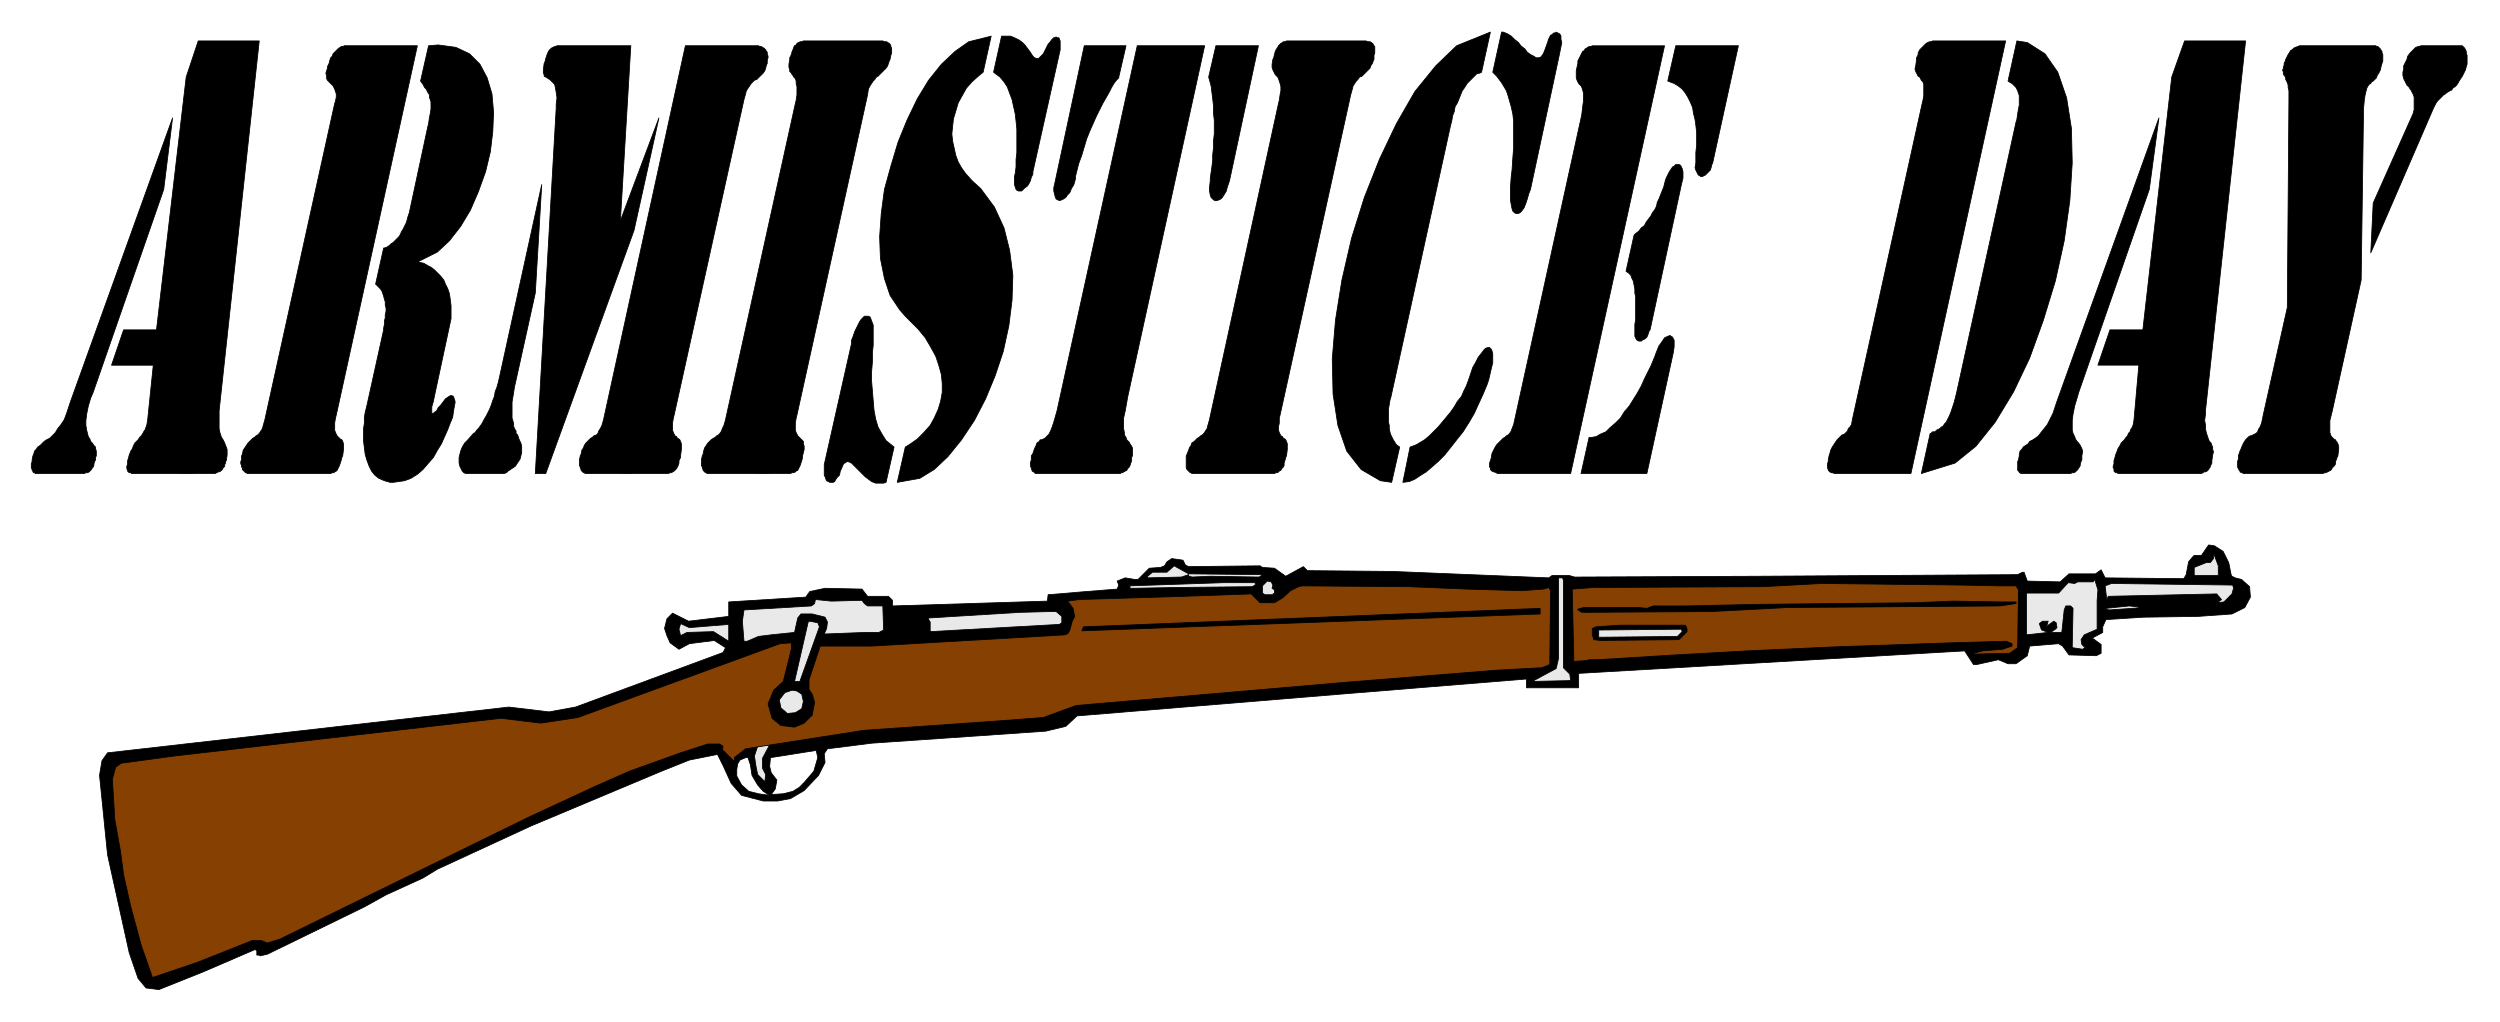
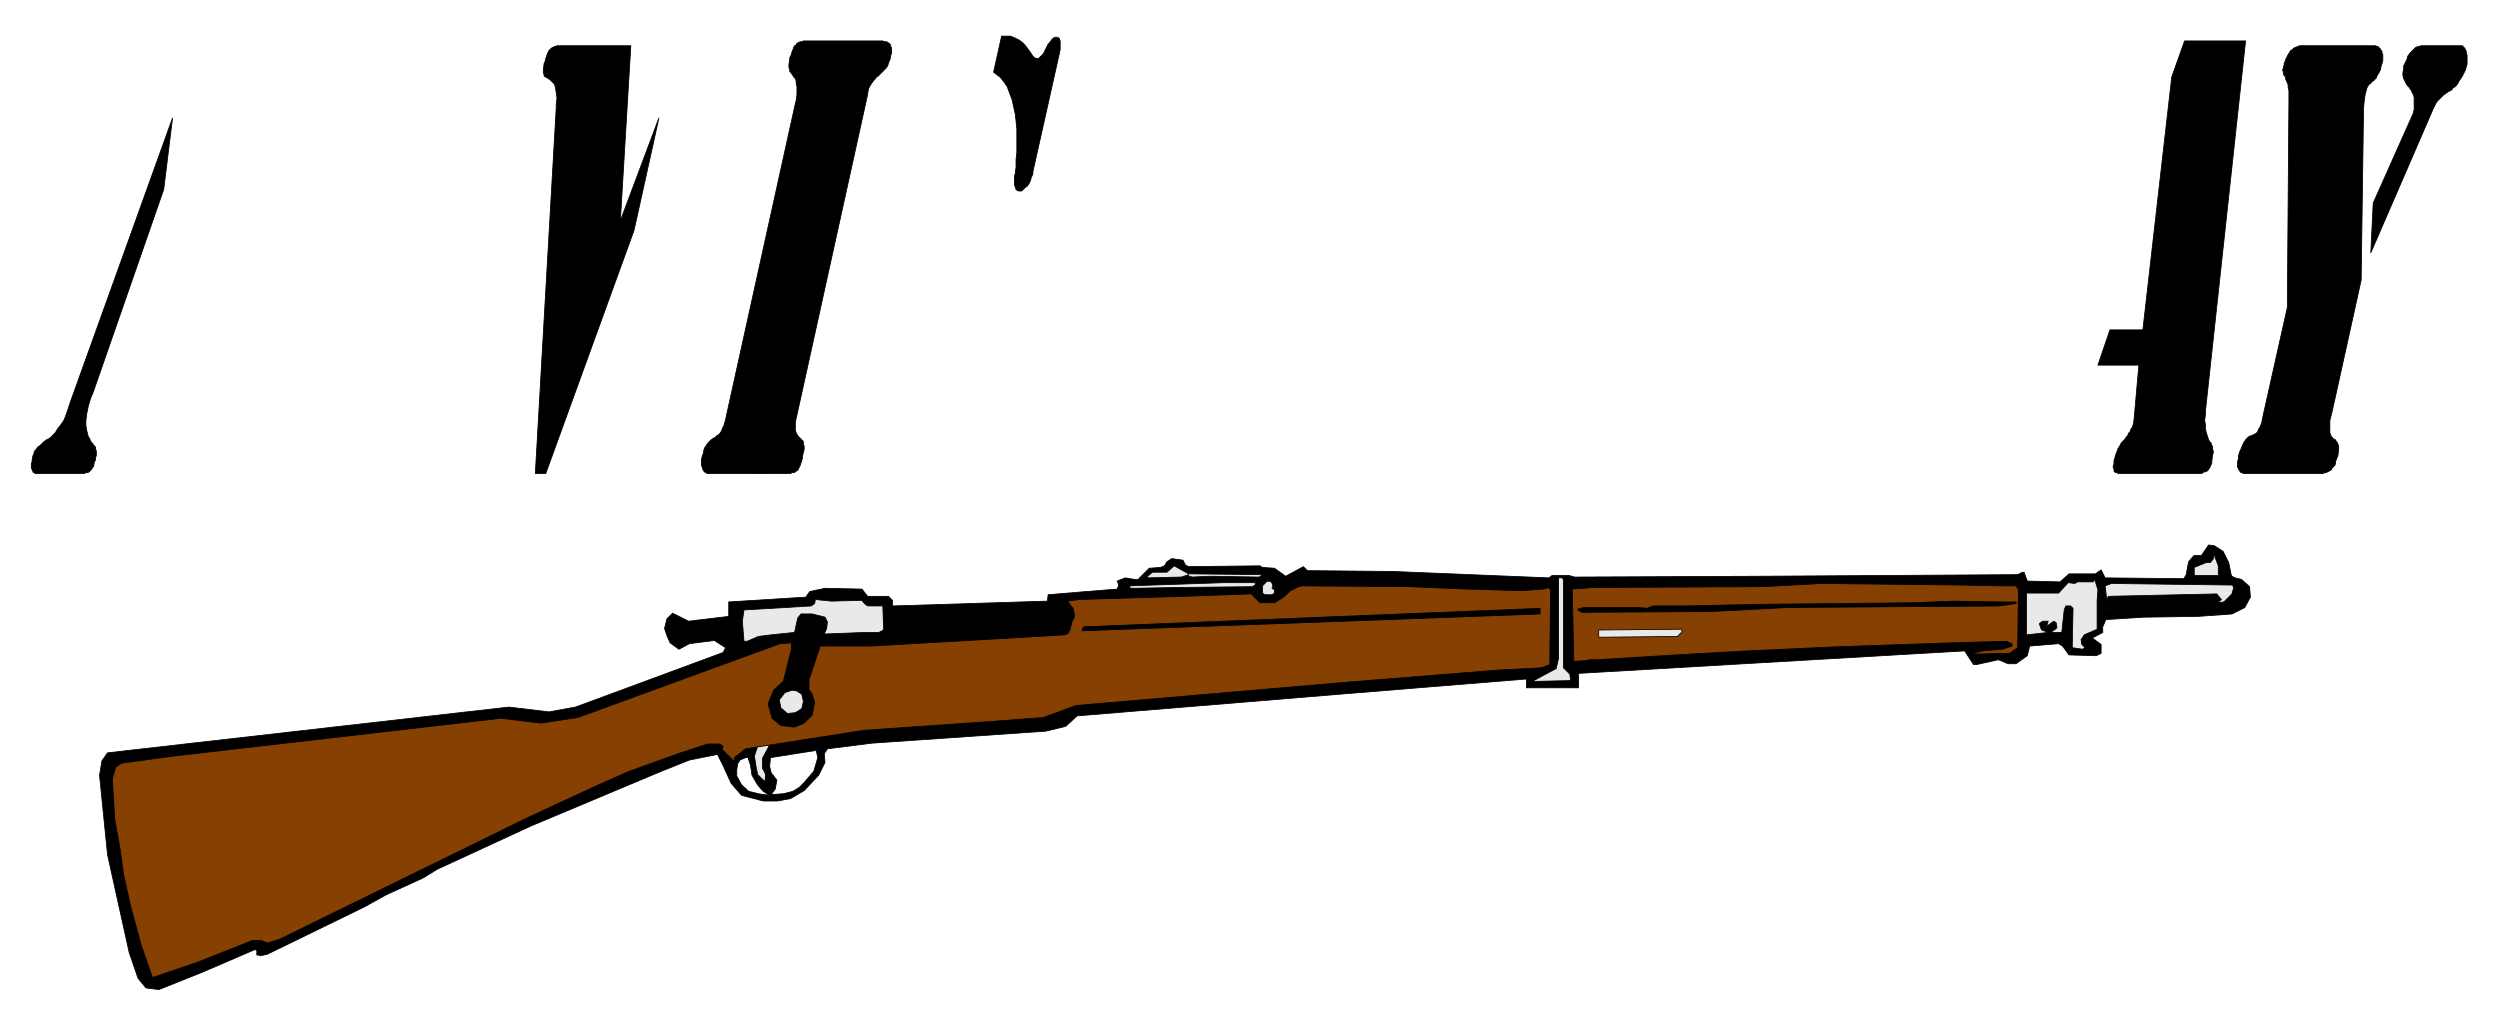
<svg xmlns="http://www.w3.org/2000/svg" width="493.465" height="201.822" fill-rule="evenodd" stroke-linecap="round" preserveAspectRatio="none" viewBox="0 0 3115 1274">
  <style>.pen0{stroke:#000;stroke-width:1;stroke-linejoin:round}.brush1{fill:#000}.brush2{fill:#e9e9e9}.brush3{fill:#854002}</style>
  <path d="m924 978 9 8 12 3 14 2-8-5-7-8-7-12-2-13-3-9h-3l-7 3-3 5-1 7v8l6 11v13l-13-15-10-22-7-14-35 7-35 14-162 68-117 54-18 11-46 21-27 15-121 59-9 2-1-1h-3v-5l-2-2-65 28-55 22-16-2-10-12-11-32-27-122-10-99 3-18 7-10 500-57 50 6 33-6 184-68 3-6-14-9-31 4-13 7-11-8-4-9-3-9 3-12 7-7 20 10 50-6v-18l96-6 5-7 19-4 46 1 7 9h26l5 5v7l193-6 1-8 48-4 38-3 2-5-2-5 10-4 12 2h4l14-14 14-1 5-2 3-5 6-4 14 2 3 6 4 2 89-1 3 2 15 1 14 10 22-12 5 5 106 1 195 8 4-3h21l7 2 227-1 325-2 6-3h2l4 11 41 1 11-10h33l7-5 5 10 98 1 3-5 3-16 5-6 2-2h9l9-13 7 1 11 7 7 14 3 15 1 2 4 2 8 2 10 9 1 13-7 13-16 8-42 3-68 1-47 3-4 9v7l-13 7 11 8v11l-6 3-34-1-8-11-5-3-36 3-3 12-14 10h-10l-12-5-27 6h-4l-11-17-481 28v18h-65v-11l-233 19-327 27-14 13-25 6-217 15-55 7-4 6 1 11-8 16-18 19v-10l12-14 5-17-2-9-57 9-1 11 2 8 7 9-2 11-5 7 15-1 12-3 8-5 6-6v10l-17 10-16 3h-18l-27-7v-13z" class="pen0 brush1" />
  <path d="M2764 717h-30v-10l15-6h5l4-5v-7l6 16v12zm-1191-1-4 3-61-1-23 1-2-1h-2v-2l-9 3-42 1v-2l6-5h18l9-8 18 10 92 1zm375 7v109l8 8 1 8-45 1-1-1 28-15 3-13V720h5l1 3zm665 25v36l-16 7-4 6 1 6 3 3h2l-4 3-13-2 1-49-3-3h-6l-2 5-3 28h-14l6-4 2-2-1-6-3-2-7 5-1 2h-1l2-7h-7l-4 3 2 6 1 2 8 3-27 3v-52h40l12-13 8 1 4-2h19l2-3 4 13-1 13zm-1027-19-1 4 3 2v4l-3 2h-9l-3-2v-9l6-6 5 1 2 4zm-22 0-4 2-94 1-53 1h-5v-2l-1-1 118-4h39v3z" class="pen0 brush2" />
  <path d="M2492 730h20l3 5-1 72-10 7-44 1-1-1 11-3 25-2 12-4v-3l-7-3-71 2-143 5-109 5-89 5-98 6h-10l-2 1-15 1h-2l-2-90 27-2 211-1 73-4 174 2 48 1z" class="pen0 brush3" />
  <path d="m2783 733-2 7-10 10-8 1 5-4-6-7-135 3-2 4-2-17 8-3 151 2 1 4zM959 928l-9 17v12l4 8-1 9-9-9-2-10-2-13 4-12 15-2z" class="pen0 brush2" />
  <path d="m929 933-14 11v3l-1 1-14-14 1-4-4-3h-15l-34 11-64 23-43 19-84 39-308 151-16 5-7-3h-12l-68 27-56 19-14-40-13-48-9-40-4-30-7-39-3-50 4-15 7-5 66-9 407-47 50 6 46-7 252-92 14-1v8l-10 40-12 11-7 17 5 18 11 9 17 2 12-5 10-10 3-16-3-10-4-6v-12l14-42h64l241-14 4-2 2-4 3-11 3-6-2-10-6-8-1-1 15-2 131-4 83-3 11 11h18l10-6 10-9 10-5 5-1 133 1 72 3 68 2 27-2 7-2 2 4-1 92-10 4-56 3-187 15-174 15-163 14-11 4-30 11-66 5-158 11-147 23z" class="pen0 brush3" />
  <path d="m1074 748 3 4 4 3h19l1 30-6 3h-17l-51 2 3-7 1-8-3-6-16-4h-14l-4 5-4 18-29 3-16 2-14 6h-4l-2-25 2-14 84-5 4-3 1-5 20 2 38-1z" class="pen0 brush2" />
  <path d="M2512 750v2l-20 3-265 2-95 5-161 1-5-3v-1l7-2h69l10 1 8-3h40l91-2 195-2 47-2 62 1h17z" class="pen0 brush1" />
-   <path d="m2628 760-4-1v-1l29-3 18 2-43 3z" class="pen0 brush2" />
+   <path d="m2628 760-4-1v-1z" class="pen0 brush2" />
  <path d="M1919 758v7l-571 21 2-5 569-23z" class="pen0 brush1" />
-   <path d="M1323 768v8l-3 2-161 9v-12l-2-3v-2l113-7 38-1h8l7 6zm-302 13-24 67v1h-7l17-74 2-1 10 2 2 5zm-113-3v21l-19-12-33 1-8 4-2-8 2-7 11 5 49-4z" class="pen0 brush2" />
-   <path d="M2102 783v4l-10 10-98 1-8-1-2-6v-8l5-2 29-2h82l2 4z" class="pen0 brush1" />
  <path d="m2090 793-98 1v-9l103-1 1 3-6 6zM999 883l-8 5-10 1-8-7-2-10 7-9 9-3 6 1 6 4 2 9-2 9z" class="pen0 brush2" />
  <path d="m2850 383 2-259v-11l-1-4v-3l-1-3-1-2-1-2v-2l-1-2-1-1-1-2v-3l-1-1 1-3v-1l1-3v-2l1-2 1-3 1-2 1-2 1-2 2-3 1-2 2-1 2-2 2-1 3-1 2-1h95l2 1h1l1 1 1 1 1 1 1 2 1 1v2l1 2v8l-1 3-1 3-1 5-2 4-2 3-1 3-2 2-2 2-2 1-1 2-2 1-2 3-1 2-1 4-1 4-1 6-1 11-3 214-36 163-1 4-2 8v15l1 3 1 2 2 2 1 1 2 1 1 2 1 1 1 2 1 3v4l-1 8-1 2-1 3-1 2v3l-1 2-2 2-1 1-1 2-1 1-2 1-2 1-2 1h-1l-3 1h-99l-1-1h-1l-2-1v-1l-1-1-1-2-1-2v-7l1-3v-4l2-6 1-2 2-5 2-4 2-3 2-2 2-2 2-1h1l2-1 2-1 2-1 2-2 1-3 2-3 2-5 2-10 30-134zm107-130 50-112v-1l1-3v-16l-1-3-1-2-1-2-1-2-1-1-1-2-2-2-1-1-2-4-2-4-1-4v-4l1-4v-4l2-4 2-4 1-4 3-4 2-2 3-3 2-2 3-1 4-1h51l1 1 2 2 1 2 1 2v2l1 3v11l-1 3-1 4-2 4-2 4-4 6-1 2-2 3-2 2-3 2-1 2-2 1-2 1-3 2-1 1-2 1-2 2-2 2-2 2-2 2-2 3-3 6-78 180 3-62zM2722 51h76l-50 461v4l-1 8 1 5v5l1 5 1 3 1 3 1 3 1 2 2 2 1 3 1 2v3l1 3-1 4-1 7v3l-1 2-1 2v1l-1 1-1 2-1 1-1 1-2 1h-2l-1 1-2 1h-104l-1-1h-2l-1-1-1-1v-3l-1-1v-2l1-3v-4l1-3 1-4 2-5 1-3 2-3 2-4 2-2 2-2 2-3 2-2 1-3 2-2 1-3 2-3 1-3 1-6 6-68h-51l15-44h41l36-315 16-45z" class="pen0 brush1" />
-   <path d="m2690 147-12 89-88 253-2 7-3 10-2 10-1 8v12l1 4 2 4 1 3 2 3 2 2 2 3 1 2 1 2 1 3-1 6v5l-1 2-1 3v2l-1 2-1 1-1 2-1 1-1 1-1 1-2 1h-2l-2 1h-62l-1-1h-1v-1l-1-1-1-1v-11l1-2 1-5v-2l1-4 2-2 2-3 3-2 3-2 2-3 4-2 3-2 4-3 3-4 4-5 4-5 3-6 4-8 5-15 127-353zm-191-96-118 539h-95l-3-1h-1l-2-1-1-1-1-1v-1l-1-2v-5l1-3v-2l1-5 1-3 1-4 2-4 2-3 2-3 2-3 2-2 2-2 2-2 3-1 2-2 2-2 1-3 2-2 2-3 1-6 87-394 1-4 1-6v-14l-1-3-2-2-1-2-1-2-2-1-1-2-1-2-1-2-1-3 1-4 1-8v-2l1-2 1-2v-2l1-2 1-2 2-2 1-1 2-2 1-1 2-2 2-1 2-1h2l2-1h91zm14 0 13 2 22 14 16 23 11 32 6 38 1 43-3 47-7 50-11 50-15 49-17 47-20 42-23 38-24 30-26 21-42 13 11-50h1l2-2h3l2-2 2-1 2-1 2-2 2-1 2-3 2-2 2-4 2-4 2-5 2-6 2-6 3-12 74-337 1-3 1-7 1-6 1-5v-12l-1-3-1-3-1-2-1-2-2-2-1-1-2-2-2-1-3-2 11-50zm-439 6-117 533h-91l-2-1-2-1h-1l-2-1-1-1-1-1v-2l-1-1v-5l1-3 1-3 1-6 2-4 2-4 2-3 2-2 2-2 2-2 2-2 2-1 2-2 2-1 2-2 2-3 1-3 2-5 84-382 1-5 1-9 1-7v-10l-1-4-1-3-1-2-2-2-1-1-1-2-1-2-1-3v-9l2-9v-3l1-2 1-2 1-2 1-2 1-2 1-2 2-1 1-2 2-1 1-1 2-1h2l2-1h90zm-94 488h3l6-1 5-3 7-3 5-5 7-6 6-6 5-8 6-7 5-8 5-8 5-9 4-9 4-8 4-8 5-12 1-3 2-5 2-5 3-4 2-3 2-3 2-1 2-1 3-1 1 1 2 1 1 2 1 2v8l-1 7-33 151h-82l10-45zm108-488h78l-32 146-1 2-1 4-1 3-2 2-2 2-2 2-2 1-2 1h-2l-1-1-2-1-1-2-1-2-1-2-1-3 1-6v-13l1-9v-16l-1-9-1-7-2-8-1-7-3-7-3-6-3-5-4-5-5-4-5-3-8-3 10-44zm-52 236 2-2 4-3 3-4 4-3 2-4 3-4 3-4 2-4 3-4 2-4 1-5 2-4 2-5 2-5 2-5 2-8 1-3 2-4 2-4 2-3 2-3 2-1 2-2h4l2 1 1 2 1 2 1 4v8l-2 8-39 181-1 1-1 3-1 3-1 2-2 2-2 1-2 1-1 1h-3l-2-1-1-1-1-2-1-2v-15l1-5v-29l-1-5v-5l-1-5-1-5-2-4-1-3-3-3-3-2 10-45zm-279 264 3-1 5-2 5-3 5-3 6-5 5-5 6-6 5-6 5-6 5-6 5-7 4-7 5-6 3-7 3-6 3-8 2-6 3-9 4-7 3-6 4-5 3-4 2-2 3-1h2l2 2 1 2 1 4v11l-2 8-3 13-2 6-5 12-6 13-5 11-7 12-7 11-8 10-7 9-8 10-8 8-8 7-7 6-8 5-6 4-7 3-8 1 9-44zm100-517-11 50-2 1-4 1-3 3-3 3-3 3-3 3-3 5-3 4-2 5-2 5-2 5-3 5-1 6-2 5-1 6-2 8-74 337-1 3-1 6-1 6v16l1 4v4l1 5 1 3 2 4 1 2 2 3 1 2 2 2 3 2-10 44-14-2-24-14-18-23-11-32-6-39-1-44 4-48 8-50 12-52 16-51 19-48 21-44 23-40 26-32 26-25 42-17zm14 0h2l5 2 5 3 4 4 5 4 3 4 5 4 3 4 4 3 4 2 3 2h3l3-1 3-4 2-5 4-11v-1l1-2 1-2 1-2 2-1 2-2h2l1-1 2 1 2 1 1 1 1 2v4l1 4-1 5-2 10-36 168-2 5-2 7-2 6-2 5-3 4-2 2-2 1h-3l-2-1-2-2-1-3-1-5-1-6v-15l1-14 1-8 1-15 1-13v-33l-1-9-2-9-2-7-2-7-2-6-3-5-3-5-3-4-3-4-5-5 11-50zm-364 483 86-394 1-4 1-7 1-5v-5l-1-4-1-3-1-3-1-2-2-2-1-1-1-2-1-2-1-2-1-3v-4l1-6 1-2 1-4 1-4 1-2 2-3 1-2 1-1 2-2 2-1 1-1h2l2-1h99l3 1h2l2 1 1 1 1 1 1 2 1 1v8l-1 3v5l-1 2-1 3-2 3-1 3-2 2-2 2-2 2-2 2-2 2-3 1-2 3-2 2-2 3-2 3-1 4-2 7-88 399-1 4v6l-1 5v4l1 3 1 2 1 2 2 1 1 2 2 1 1 1 1 2 1 3v7l-1 8-1 2-1 4-1 3v3l-1 2-2 2-1 2-2 1-1 1-1 1h-2l-2 1h-101 0-2l-1-1h-1l-1-1-1-1-1-1-1-1-1-2v-15l1-2 2-5 1-3 2-3 1-3 3-2 2-2 2-2 2-1 2-2 2-1 2-2 2-3 2-3 1-4 2-7zm8-466h53l-36 168-1 3-2 6-1 4-3 5-2 3-2 2-2 1-3 1h-2l-2-1-1-1-2-2-1-3-1-5v-4l1-9v-3l1-7 1-7 1-8v-7l1-9v-8l1-9v-17l-1-9v-9l-1-9-1-8-1-8-3-11 9-39zm-112 0-9 39v1l-3 3-3 4-3 5-3 6-4 7-4 7-4 8-4 8-4 9-4 9-4 10-3 10-3 10-4 11-4 16v3l-2 7-3 5-2 5-3 3-2 3-3 2-2 1-3 1-2-1-2-1-1-2-1-4-1-4v-4l2-9 36-168h52zm14 0h84l-96 438-1 6-2 11-2 9v13l1 5v3l2 3 1 3 2 2 1 1 1 2 2 3 1 2v10l-1 2v4l-1 3-1 3-1 2-2 2-1 2-2 1-2 1-1 1h-2l-1 1h-106l-1-1-1-1-2-1v-1l-1-2v-1l-1-2v-5l1-3v-5l2-3 2-6 2-4 1-3 3-2 1-2h2l2-1 2-1 1-1 2-2 2-2 2-4 2-5 2-6 4-14 100-455zm-182-12-10 45-5 4-9 8-7 8-5 9-5 9-3 10-3 10-1 9-1 10 1 9 2 9 2 9 3 8 4 7 5 7 8 9 11 10 17 23 12 26 7 28 4 31-1 31-4 32-7 32-10 30-12 29-14 27-16 24-17 21-17 16-18 11-28 5 10-44 5-3 10-7 8-8 8-9 5-9 5-11 3-10 2-11v-11l-1-11-3-11-4-12-6-11-7-12-9-11-16-16-7-8-12-18-7-21-5-25-1-27 2-29 4-30 8-29 9-30 11-27 13-27 14-23 16-20 17-16 17-12 28-7zm-121 512-10 44-3 1h-10l-5-2-4-3-4-3-4-4-4-4-3-3-3-3-3-3-2-1-3-1-2 1-3 2-3 7-1 2-1 5-3 3-2 3-1 2-2 1h-4l-2-1-2-1-1-2-1-3-1-2v-13l34-151v-4l2-5 2-6 2-4 2-4 2-4 2-3 2-2 2-2h5l2 1 1 2 1 3 2 5v25l-1 10v11l-1 12v12l1 12 1 12 1 12 2 11 3 10 5 9 5 8 10 8z" class="pen0 brush1" />
  <path d="M1248 45h11l5 2 6 3 4 3 3 3 3 4 3 4 2 3 2 3 2 2 3 1h2l2-2 4-4 5-10 1-2 2-2 2-3 1-1 2-2h1l2-1 1 1h2l1 1v1l1 2v11l-34 152v3l-2 4-1 4-2 4-2 3-3 2-2 2-2 2h-4l-2-1-1-1-1-3-1-3v-10l1-4 1-8v-9l1-9v-29l-1-10-1-9-2-9-2-9-3-8-3-8-4-6-5-6-8-6 10-45zM904 523l87-394 1-4 1-7v-10l-1-4v-3l-1-3-2-2-1-2-1-1-1-2-2-2v-2l-1-3v-4l1-6v-2l2-4 1-4 1-2 1-3 1-2 2-1 1-2 2-1 2-1h2l2-1h99l2 1h3l1 1 2 1 1 1 1 2v1l1 2v6l-1 3-1 5-1 2-1 3-1 3-2 3-2 2-2 2-2 2-2 2-2 2-2 1-2 3-2 2-2 3-2 3-2 4-1 7-88 399-1 4-1 6v9l1 3 1 2 1 2 1 1 2 2 1 1 1 1 2 2v3l1 3v4l-2 8v2l-1 4-1 3-1 3-1 2-1 2-1 2-2 1-1 1-2 1h-2l-2 1H884h0-3l-1-1h-1l-1-1-1-1-1-1v-1l-1-2v-1l-1-2v-7l1-5 1-2 1-5 1-3 2-3 2-3 2-2 2-2 3-2 2-1 2-2 2-1 2-2 2-3 1-3 2-4 2-7zM773 275l48-128-31 140-110 303h-13l26-455v-5l1-8-1-7-1-6-1-4-2-2-2-2-2-2-2-1-1-1-2-1-2-1v-2l-1-2v-4l1-8 1-2 1-4 1-3 1-3 1-2 1-2 2-2 1-1 2-1 2-1h1l2-1h92l-13 218z" class="pen0 brush1" />
-   <path d="m675 230-8 135-25 113-1 4-1 7-1 6-1 6v20l1 3 1 4v3l1 3 2 3v3l2 2 1 3 1 3 2 4 1 4v8l-1 4-1 4-2 3-2 3-2 3-3 2-3 2-3 2-2 2-3 1h-48l-2-1-2-2-1-2-1-2-1-2-1-4v-7l1-4 1-4 2-5 3-5 4-4 7-8 2-1 2-3 2-2 3-4 2-3 2-4 3-5 2-4 2-4 2-5 2-6 2-5 1-6 2-5 2-7 2-9 52-237zm77 293L854 57h91l2 1h2l1 1 2 1 1 1 1 1 1 2 1 1v2l1 3v2l-1 3v4l-1 2-1 4-1 3-2 3-2 2-2 2-2 2-2 2-3 1-2 2-2 2-2 3-2 3-2 3-1 4-2 7-87 393-1 4-1 6v9l1 3 1 2 1 2 2 1 1 2 2 1 1 1 1 2 1 3v7l-1 8v2l-2 4v3l-1 3-1 2-1 2-2 2-1 1-2 1-1 1h-2l-2 1H729l-1-1h-1l-1-1-1-1-1-1v-1l-1-2v-1l-1-2v-7l1-5 1-2 1-5 2-3 1-3 2-3 2-2 2-2 2-2 2-1 2-2 3-1 2-2 1-3 2-3 2-4 2-7zM534 57l12-1 22 3 17 8 13 13 9 17 6 20 2 23-1 24-3 25-6 25-9 25-10 23-12 20-14 18-15 14-24 12 2 1 5 1 5 3 4 2 4 3 4 4 4 4 4 5 2 5 3 6 2 6 1 7 1 8v16l-3 14-18 84-1 5-2 7v8h2l1-1 3-2 2-4 3-3 3-4 3-4 3-2 3-2h2l2 1 2 6v2l-1 5-1 6-1 7-3 7-3 8-4 9-4 9-5 8-5 9-7 8-6 7-7 6-8 5-8 3-14 2h-4l-7-2-7-3-5-4-4-5-3-6-3-8-2-7-1-8-1-8v-16l1-7v-7l1-6 2-8 21-95v-2l1-5v-4l1-4v-4l1-4v-4l-1-4v-4l-1-3-1-4-1-3-1-3-2-3-2-2-4-4 10-45h1l3-1 3-2 2-2 3-2 2-2 2-2 3-3 2-3 1-3 2-3 2-4 2-4 1-3 1-4 2-6 23-107 1-4 1-7 1-5 1-6v-9l-1-3-1-3v-3l-2-3-1-2-1-2-2-2-1-2-1-2-3-4 10-44zM330 523l87-394 1-3 1-5v-4l-1-3-1-3-1-2-1-2-1-1-2-2-1-1-2-2-1-1-1-2v-3l-1-4 2-6v-2l2-4 1-4 1-3 2-2 1-3 2-2 2-2 1-1 2-2 2-1 1-1h2l2-1h91L419 517l-1 4-1 6v9l1 3 1 2 1 2 1 1 2 2 1 1 2 1 1 2 1 3v7l-1 8-1 2-1 4-1 3-1 3-1 2-1 2-1 2-1 1-2 1-1 1h-2l-2 1H308l-1-1h-1l-1-1-1-1-1-1-1-1v-2l-1-1v-2l-1-2v-3l1-2v-5l1-2 1-5 2-3 2-3 2-3 2-2 2-2 2-2 2-1 2-2 2-1 2-2 2-3 2-3 1-4 2-7zM247 51h76l-50 461v22l1 5 1 3 1 3 2 3 1 2 1 2 1 3 1 2 1 3v7l-1 7-1 1v2l-1 2v2l-1 1-1 1-1 2-1 1-1 1-2 1h-1l-2 1-2 1H164l-1-1h-2l-1-1-1-1v-1l-1-2v-3l1-3v-4l1-3 1-4 2-5 2-3 1-3 2-4 2-2 2-2 2-3 2-2 2-3 1-2 2-3 1-3 1-3 1-6 7-68h-52l15-44h41l37-315 15-45z" class="pen0 brush1" />
  <path d="m215 147-11 89-88 253-3 7-3 10-2 10-1 8v6l1 6 1 4 1 4 2 3 1 3 2 2 2 3 2 2v2l1 3v6l-1 2v3l-1 2-1 3v2l-1 2-1 1-1 2-1 1-1 1-1 1-2 1h-2l-2 1H44l-1-1h-1l-1-1v-1l-1-1v-1l-1-2v-5l1-3v-2l1-5 1-2 1-4 2-2 2-3 3-2 2-2 3-3 3-2 4-2 3-3 4-4 3-5 4-5 4-6 3-8 5-15 127-353z" class="pen0 brush1" />
</svg>